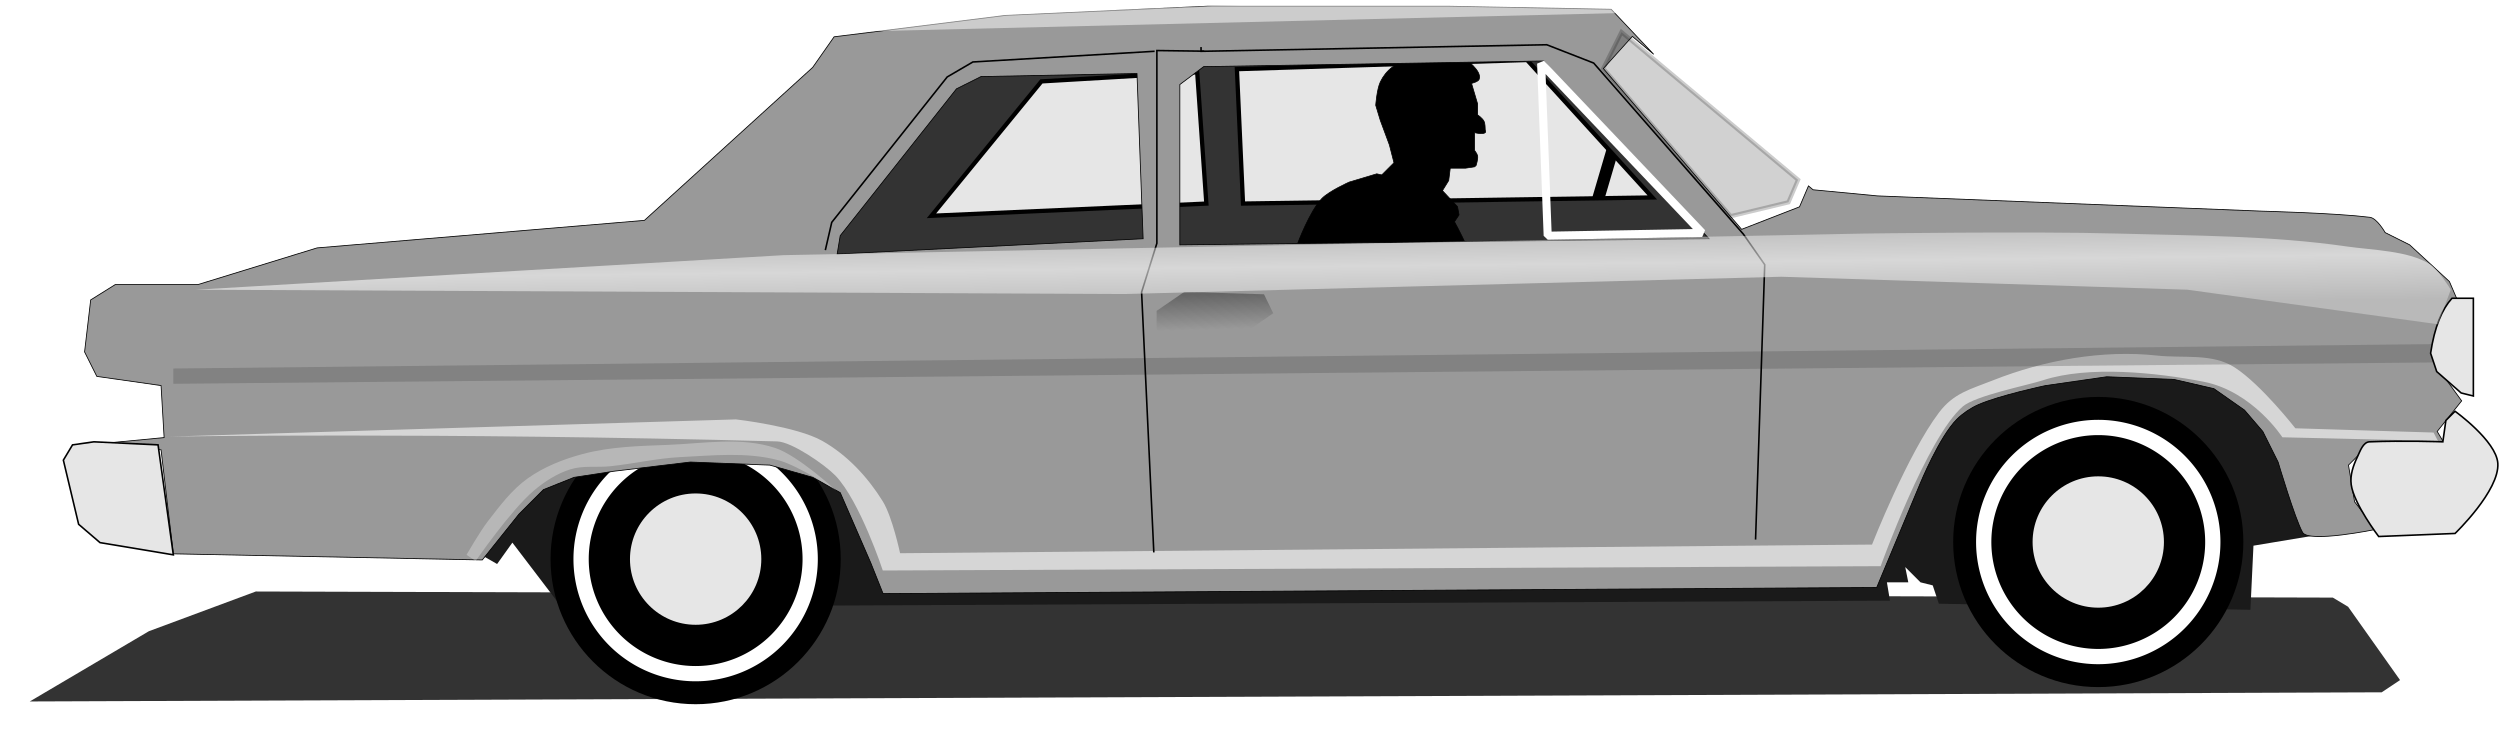
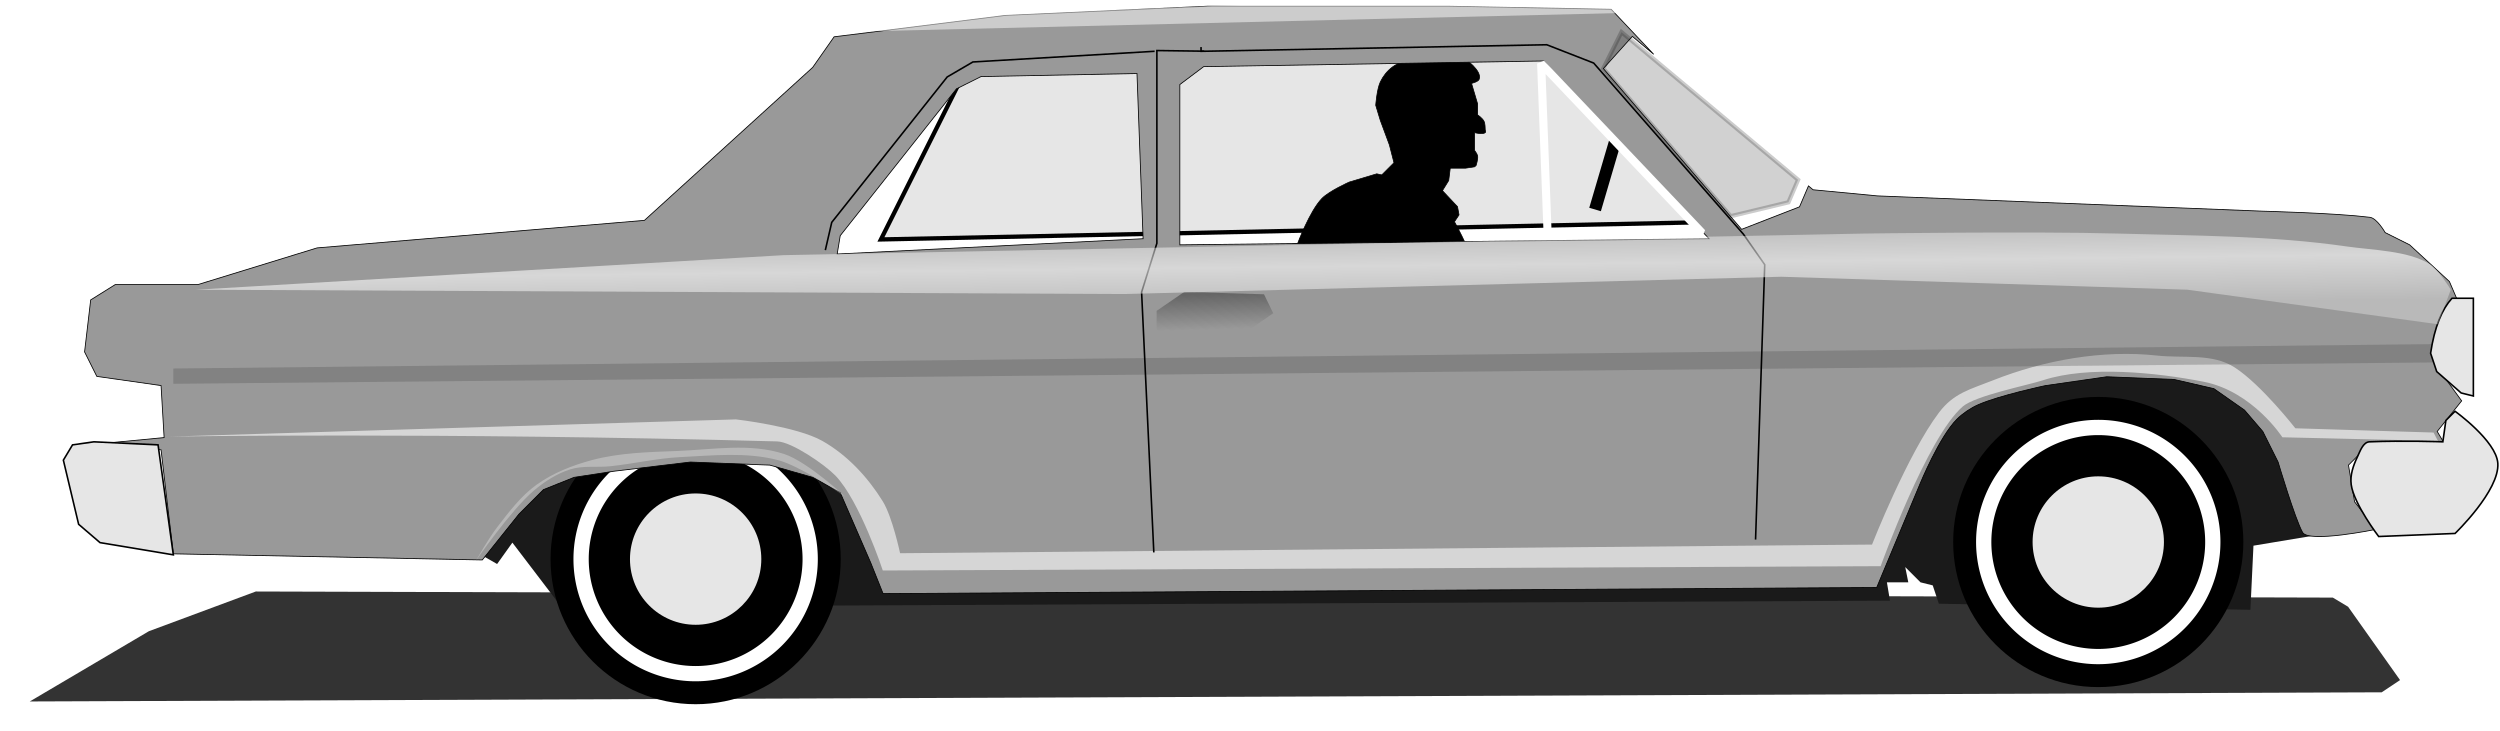
<svg xmlns="http://www.w3.org/2000/svg" xmlns:ns1="http://www.inkscape.org/namespaces/inkscape" xmlns:ns2="http://sodipodi.sourceforge.net/DTD/sodipodi-0.dtd" xmlns:xlink="http://www.w3.org/1999/xlink" width="154.68mm" height="45.242mm" viewBox="0 0 154.68 45.242" version="1.1" id="svg8" ns1:version="0.92.3 (2405546, 2018-03-11)" ns2:docname="rambler-plain.svg" ns1:export-filename="/home/algot/Documents/runeman.org/clipart/2020/rambler-plain.png" ns1:export-xdpi="49.289192" ns1:export-ydpi="49.289192">
  <title id="title1117">Rambler American</title>
  <defs id="defs2">
    <linearGradient ns1:collect="always" id="linearGradient968">
      <stop style="stop-color:#ffffff;stop-opacity:1;" offset="0" id="stop964" />
      <stop style="stop-color:#666666;stop-opacity:1" offset="1" id="stop966" />
    </linearGradient>
    <linearGradient ns1:collect="always" id="linearGradient927">
      <stop style="stop-color:#666666;stop-opacity:1;" offset="0" id="stop923" />
      <stop style="stop-color:#666666;stop-opacity:0;" offset="1" id="stop925" />
    </linearGradient>
    <linearGradient ns1:collect="always" id="linearGradient876">
      <stop style="stop-color:#ffffff;stop-opacity:0.608" offset="0" id="stop872" />
      <stop id="stop880" offset="0.418" style="stop-color:#ffffff;stop-opacity:1" />
      <stop style="stop-color:#ffffff;stop-opacity:0.51" offset="1" id="stop874" />
    </linearGradient>
    <linearGradient ns1:collect="always" xlink:href="#linearGradient876" id="linearGradient878" x1="86.087" y1="180.559" x2="86.142" y2="185.434" gradientUnits="userSpaceOnUse" />
    <filter ns1:collect="always" style="color-interpolation-filters:sRGB" id="filter919" x="-0.013" width="1.025" y="-0.271" height="1.541">
      <feGaussianBlur ns1:collect="always" stdDeviation="0.767" id="feGaussianBlur921" />
    </filter>
    <linearGradient ns1:collect="always" xlink:href="#linearGradient927" id="linearGradient929" x1="63.478" y1="184.475" x2="63.541" y2="186.66" gradientUnits="userSpaceOnUse" />
    <filter ns1:collect="always" style="color-interpolation-filters:sRGB" id="filter939" x="-0.006" width="1.012" y="-0.348" height="1.696">
      <feGaussianBlur ns1:collect="always" stdDeviation="0.356" id="feGaussianBlur941" />
    </filter>
    <linearGradient ns1:collect="always" xlink:href="#linearGradient968" id="linearGradient970" x1="-54.999" y1="266.678" x2="-56.393" y2="280.788" gradientUnits="userSpaceOnUse" gradientTransform="translate(116.794,-119.091)" />
    <filter style="color-interpolation-filters:sRGB" ns1:label="Roughen" id="filter976">
      <feTurbulence type="fractalNoise" numOctaves="5" seed="2" baseFrequency="0.018 0.008" result="turbulence" id="feTurbulence972" />
      <feDisplacementMap in="SourceGraphic" in2="turbulence" scale="4" yChannelSelector="G" xChannelSelector="R" id="feDisplacementMap974" />
    </filter>
    <filter ns1:collect="always" style="color-interpolation-filters:sRGB" id="filter1137" x="-0.037" width="1.074" y="-0.035" height="1.07">
      <feGaussianBlur ns1:collect="always" stdDeviation="0.153" id="feGaussianBlur1139" />
    </filter>
  </defs>
  <ns2:namedview id="base" pagecolor="#ffffff" bordercolor="#666666" borderopacity="1.0" ns1:pageopacity="0.0" ns1:pageshadow="2" ns1:zoom="1" ns1:cx="236.42757" ns1:cy="118.3937" ns1:document-units="mm" ns1:current-layer="layer1" showgrid="false" ns1:snap-global="false" ns1:window-width="1366" ns1:window-height="703" ns1:window-x="0" ns1:window-y="0" ns1:window-maximized="1" />
  <g ns1:label="Layer 1" ns1:groupmode="layer" id="layer1" transform="translate(11.858,-166.287)">
    <path style="fill:#e6e6e6;stroke:#000000;stroke-width:0.265px;stroke-linecap:butt;stroke-linejoin:miter;stroke-opacity:1" d="M 42.646,181.102 93.182,180.044 83.392,168.667 48.732,168.931 Z" id="path1272" ns1:connector-curvature="0" />
    <path style="fill:none;stroke:#000000;stroke-width:0.75;stroke-linecap:butt;stroke-linejoin:miter;stroke-opacity:1" d="m 88.155,174.752 -1.323,4.498" id="path1274" ns1:connector-curvature="0" />
    <path style="fill:#333333;stroke:none;stroke-width:0.265px;stroke-linecap:butt;stroke-linejoin:miter;stroke-opacity:1;filter:url(#filter919)" d="m 3.969,202.884 -6.615,2.457 -7.371,4.347 145.521,-0.567 1.134,-0.756 -3.213,-4.536 -0.945,-0.567 z" id="path37" ns1:connector-curvature="0" />
    <path style="fill:#1a1a1a;stroke:none;stroke-width:0.265px;stroke-linecap:butt;stroke-linejoin:miter;stroke-opacity:1" d="m 17.576,200.427 1.323,0.756 0.945,-1.323 3.024,3.969 82.21,-0.378 -0.189,-1.134 h 1.323 l -0.189,-0.945 0.945,0.945 0.756,0.189 0.378,1.134 19.277,0.378 0.189,-3.969 6.804,-1.134 -6.048,-10.583 -107.534,1.134 z" id="path39" ns1:connector-curvature="0" />
-     <path style="fill:#333333;stroke:#000000;stroke-width:0.265px;stroke-linecap:butt;stroke-linejoin:miter;stroke-opacity:1" d="m 84.894,169.055 -43.089,0.756 -5.669,13.418 60.476,-0.567 z m -2.268,0.945 7.749,8.504 -25.325,0.378 -0.378,-8.316 z m -20.411,0.756 0.567,8.127 -17.009,0.756 6.804,-8.316 z" id="path23" ns1:connector-curvature="0" />
    <g id="g1096" transform="matrix(-0.298,0,0,0.268,146.718,135.779)">
      <path ns2:nodetypes="ccccccsccccssscccssssssscccccc" style="fill:#000000;fill-rule:evenodd;stroke:#000000;stroke-width:0.161px;stroke-linecap:butt;stroke-linejoin:miter;stroke-opacity:1" d="m 232.927,158.35 -1.579,-2.842 -0.316,-2.842 h -3.157 l -1.894,-0.316 -0.316,-0.316 c 0,0 -0.435,-1.476 -0.316,-2.21 0.075,-0.465 0.631,-1.263 0.631,-1.263 v -0.947 -1.894 -1.263 c 0,0 -1.689,0.521 -2.21,0 -0.149,-0.149 0,-0.631 0,-0.631 0,-0.526 0.035,-1.405 0.214,-1.9 0.28,-0.773 1.364,-1.573 1.364,-1.573 v -2.526 l 1.263,-4.736 c 0,0 -1.383,-0.366 -1.579,-0.947 -0.362,-1.074 0.519,-2.302 1.263,-3.157 1.114,-1.28 2.765,-2.154 4.42,-2.526 1.339,-0.301 2.741,0.159 4.104,0.316 1.375,0.158 2.779,0.232 4.104,0.631 1.443,0.435 2.94,0.938 4.104,1.894 1.107,0.908 1.966,2.155 2.526,3.473 0.71,1.672 0.947,5.367 0.947,5.367 l -0.947,3.473 -1.894,5.683 -0.947,4.104 2.842,3.157 z" id="path3151" ns1:connector-curvature="0" />
      <path id="path3153" transform="matrix(0.265,0,0,0.265,-14.354,134.767)" d="m 983.529,72.424 -50.117,13.127 -13.127,15.512 -1.193,7.16 3.58,5.967 c 0,0 -4.661,9.335 -9.268,20.525 l 137.492,1.1 c -0.107,-0.507 -0.281,-0.963 -0.543,-1.34 -0.936,-1.347 -4.773,-1.193 -4.773,-1.193 0,0 -9.505,-28.384 -19.092,-39.379 -5.655,-6.486 -21.48,-14.318 -21.48,-14.318 z" style="fill:#000000;fill-rule:evenodd;stroke:#000000;stroke-width:0.608px;stroke-linecap:butt;stroke-linejoin:miter;stroke-opacity:1" ns1:connector-curvature="0" />
    </g>
    <circle style="opacity:1;fill:#000000;fill-opacity:1;stroke:none;stroke-width:0.5;stroke-linecap:round;stroke-miterlimit:4;stroke-dasharray:none;stroke-opacity:1" id="path46" cx="31.183" cy="200.881" r="8.977" />
    <path ns1:connector-curvature="0" style="opacity:1;fill:#ffffff;fill-opacity:1;stroke:none;stroke-width:0.435;stroke-linecap:round;stroke-miterlimit:4;stroke-dasharray:none;stroke-opacity:1" d="m 31.183,193.321 a 7.56,7.56 0 0 0 -7.56,7.56 7.56,7.56 0 0 0 7.56,7.559 7.56,7.56 0 0 0 7.559,-7.559 7.56,7.56 0 0 0 -7.559,-7.56 z m 0,0.945 a 6.615,6.615 0 0 1 6.615,6.615 6.615,6.615 0 0 1 -6.615,6.615 6.615,6.615 0 0 1 -6.615,-6.615 6.615,6.615 0 0 1 6.615,-6.615 z" id="path41" />
    <circle r="4.063" cy="200.881" cx="31.183" id="circle48" style="opacity:1;fill:#e6e6e6;fill-opacity:1;stroke:none;stroke-width:0.226;stroke-linecap:round;stroke-miterlimit:4;stroke-dasharray:none;stroke-opacity:1" />
    <path style="fill:#999999;fill-opacity:1;stroke:#000000;stroke-width:0.189;stroke-linecap:butt;stroke-linejoin:miter;stroke-miterlimit:4;stroke-dasharray:none;stroke-opacity:1" d="M 237.143,628.949 190,631.092 l -40,5 -5,7.143 -39.285,35.715 -76.43,6.428 -27.857,8.572 H -17.857 l -5.715,3.57 L -25,709.662 l 2.857,5.715 15,2.143 0.715,12.143 -15,1.43 14.285,1.428 2.857,24.285 72.143,1.43 8.57,-10.715 5.715,-5.715 7.143,-2.855 9.287,-1.43 17.855,-2.143 18.572,0.715 10,2.857 6.428,3.57 7.145,16.43 2.855,7.143 232,-1.43 10.145,-24.285 c 0,0 4.499,-10.928 8.57,-15 1.357,-1.357 3.242,-2.623 5,-3.394 5.033,-2.209 15.715,-4.463 15.715,-4.463 l 14.285,-2.057 15.715,0.629 9.285,2.143 7.143,5 4.287,5 3.57,7.143 c 0,0 3.924,13.235 5.715,16.428 C 494.274,754.331 510,751.092 510,751.092 l -5,-6.43 -1.428,-8.57 4.285,-4.287 h 18.57 l -2.143,-3.57 5.715,-7.143 -5.715,-7.857 1.43,-11.43 3.57,-3.57 -2.143,-5 -9.285,-8.572 -5.715,-2.857 c 0,0 -1.901,-3.359 -3.57,-3.57 -7.886,-0.997 -25,-1.43 -25,-1.43 l -90,-3.57 -15,-1.43 -1.076,-0.9 -2.092,4.885 -13.516,5.256 -32.283,-37.541 6.756,-7.508 4.996,4.178 -9.93,-10.512 -37.855,-0.713 z m -0.857,14.105 79.43,-1.321 7.143,8.644 31.428,32.857 -123.57,1.428 v -37.428 z m -15.57,1.608 1.428,38.572 -71.428,3.57 0.713,-4.285 27.145,-34.285 5.713,-2.857 z" transform="scale(0.265)" id="path21" ns1:connector-curvature="0" ns2:nodetypes="cccccccccccccccccccccccccccccsscccccccscccccccccccccscccccccccccccccccccccccccc" />
    <circle r="8.977" cy="199.822" cx="117.966" id="circle55" style="opacity:1;fill:#000000;fill-opacity:1;stroke:none;stroke-width:0.5;stroke-linecap:round;stroke-miterlimit:4;stroke-dasharray:none;stroke-opacity:1" />
    <path ns1:connector-curvature="0" id="path57" d="m 117.966,192.263 a 7.56,7.56 0 0 0 -7.56,7.56 7.56,7.56 0 0 0 7.56,7.559 7.56,7.56 0 0 0 7.559,-7.559 7.56,7.56 0 0 0 -7.559,-7.56 z m 0,0.945 a 6.615,6.615 0 0 1 6.615,6.615 6.615,6.615 0 0 1 -6.615,6.615 6.615,6.615 0 0 1 -6.615,-6.615 6.615,6.615 0 0 1 6.615,-6.615 z" style="opacity:1;fill:#ffffff;fill-opacity:1;stroke:none;stroke-width:0.435;stroke-linecap:round;stroke-miterlimit:4;stroke-dasharray:none;stroke-opacity:1" />
    <circle style="opacity:1;fill:#e6e6e6;fill-opacity:1;stroke:none;stroke-width:0.226;stroke-linecap:round;stroke-miterlimit:4;stroke-dasharray:none;stroke-opacity:1" id="circle59" cx="117.966" cy="199.822" r="4.063" />
    <path style="opacity:0.6;fill:#ffffff;stroke:none;stroke-width:0.265px;stroke-linecap:butt;stroke-linejoin:miter;stroke-opacity:1" d="M -1.336,193.299 33.676,192.236 c 0,0 3.747,0.427 5.345,1.331 1.535,0.868 2.814,2.241 3.742,3.742 0.592,0.959 1.069,3.207 1.069,3.207 l 60.136,-0.535 c 0,0 2.198,-5.597 4.144,-8.169 0.916,-1.21 1.929,-1.433 3.339,-1.992 3.151,-1.25 6.786,-1.902 10.156,-1.533 1.654,0.181 3.415,-0.165 4.811,0.742 1.644,1.068 3.742,3.757 3.742,3.757 l 8.553,0.264 0.267,0.518 -9.622,-0.225 c 0,0 -1.833,-2.843 -4.884,-3.439 -2.897,-0.566 -7.114,-1.008 -9.92,-0.092 -0.988,0.322 -4.187,0.95 -4.974,1.628 -2.203,1.897 -5.078,9.878 -5.078,9.878 l -61.739,0.267 c 0,0 -1.416,-4.305 -2.94,-5.88 -0.634,-0.655 -2.686,-2.083 -3.597,-2.107 -21.022,-0.573 -37.562,-0.298 -37.562,-0.298 z" id="path63" ns1:connector-curvature="0" ns2:nodetypes="ccssccssssccccsssccssc" />
    <path style="opacity:0.55;fill:#4d4d4d;stroke:none;stroke-width:0.265px;stroke-linecap:butt;stroke-linejoin:miter;stroke-opacity:1;filter:url(#filter939)" d="m -1.134,189.088 140.04,-1.512 v 1.134 l -140.04,1.323 z" id="path882" ns1:connector-curvature="0" />
    <path style="fill:#e6e6e6;stroke:#000000;stroke-width:0.1;stroke-linecap:butt;stroke-linejoin:miter;stroke-opacity:1" d="m -2.079,193.812 -3.969,-0.189 -1.323,0.189 -0.567,0.945 0.945,3.969 1.323,1.134 4.536,0.756 z" id="path884" ns1:connector-curvature="0" />
    <path style="fill:#e6e6e6;stroke:#000000;stroke-width:0.1;stroke-linecap:butt;stroke-linejoin:miter;stroke-opacity:1" d="m 133.993,194.568 c -0.251,0.524 -0.456,1.125 -0.378,1.701 0.162,1.201 1.701,3.213 1.701,3.213 l 4.725,-0.189 c 0,0 2.766,-2.655 2.646,-4.347 -0.099,-1.384 -2.646,-3.213 -2.646,-3.213 l -0.567,0.567 -0.189,1.323 c 0,0 -2.463,-0.087 -4.536,0 -0.403,0.017 -0.582,0.581 -0.756,0.945 z" id="path886" ns1:connector-curvature="0" ns2:nodetypes="ssccscccss" />
    <path style="fill:#e6e6e6;stroke:#000000;stroke-width:0.1;stroke-linecap:butt;stroke-linejoin:miter;stroke-opacity:1" d="m 139.851,184.741 h 1.323 v 6.048 l -0.756,-0.189 -1.512,-1.323 -0.378,-1.134 c 0.243,-1.63 0.702,-2.719 1.323,-3.402 z" id="path888" ns1:connector-curvature="0" ns2:nodetypes="ccccccc" />
-     <path style="opacity:0.3;fill:#ffffff;stroke:none;stroke-width:0.265px;stroke-linecap:butt;stroke-linejoin:miter;stroke-opacity:1" d="m 39.876,196.647 c 0,0 -2.283,-1.545 -3.591,-1.89 -1.95,-0.514 -4.033,-0.288 -6.048,-0.189 -1.459,0.072 -2.893,0.416 -4.347,0.567 -0.817,0.085 -1.673,-0.056 -2.457,0.189 -0.835,0.261 -1.601,0.756 -2.268,1.323 -1.432,1.217 -3.591,4.347 -3.591,4.347 l -0.567,-0.378 c 0,0 0.821,-1.429 1.323,-2.079 0.736,-0.953 1.478,-1.946 2.457,-2.646 1.01,-0.721 2.203,-1.19 3.402,-1.512 1.713,-0.46 3.519,-0.498 5.292,-0.567 2.204,-0.086 4.521,-0.504 6.615,0.189 1.46,0.483 3.78,2.646 3.78,2.646 z" id="path890" ns1:connector-curvature="0" ns2:nodetypes="csssssccsssssc" />
+     <path style="opacity:0.3;fill:#ffffff;stroke:none;stroke-width:0.265px;stroke-linecap:butt;stroke-linejoin:miter;stroke-opacity:1" d="m 39.876,196.647 c 0,0 -2.283,-1.545 -3.591,-1.89 -1.95,-0.514 -4.033,-0.288 -6.048,-0.189 -1.459,0.072 -2.893,0.416 -4.347,0.567 -0.817,0.085 -1.673,-0.056 -2.457,0.189 -0.835,0.261 -1.601,0.756 -2.268,1.323 -1.432,1.217 -3.591,4.347 -3.591,4.347 c 0,0 0.821,-1.429 1.323,-2.079 0.736,-0.953 1.478,-1.946 2.457,-2.646 1.01,-0.721 2.203,-1.19 3.402,-1.512 1.713,-0.46 3.519,-0.498 5.292,-0.567 2.204,-0.086 4.521,-0.504 6.615,0.189 1.46,0.483 3.78,2.646 3.78,2.646 z" id="path890" ns1:connector-curvature="0" ns2:nodetypes="csssssccsssssc" />
    <path style="fill:none;stroke:#000000;stroke-width:0.1;stroke-linecap:butt;stroke-linejoin:miter;stroke-opacity:1" d="m 59.531,200.466 -0.756,-16.103 0.945,-3.024 v -11.925 l 2.936,0.04" id="path904" ns1:connector-curvature="0" ns2:nodetypes="ccccc" />
    <path style="fill:none;stroke:#000000;stroke-width:0.1;stroke-linecap:butt;stroke-linejoin:miter;stroke-opacity:1" d="m 96.762,199.671 0.567,-17.009 -1.323,-1.89 -9.26,-10.583 -2.902,-1.133 -21.391,0.406 v -0.265" id="path906" ns1:connector-curvature="0" ns2:nodetypes="ccccccc" />
    <path style="fill:url(#linearGradient929);fill-opacity:1;stroke:none;stroke-width:0.234px;stroke-linecap:butt;stroke-linejoin:miter;stroke-opacity:1" d="m 61.413,184.348 4.936,0.147 0.57,1.172 -1.898,1.319 -5.316,-0.147 v -1.319 z" id="path908" ns1:connector-curvature="0" />
    <path style="opacity:0.2;fill:#1a1a1a;stroke:#000000;stroke-width:0.265px;stroke-linecap:butt;stroke-linejoin:miter;stroke-opacity:1" d="m 88.467,168.274 -1.126,2.251 7.881,9.139 3.576,-0.861 0.596,-1.391 z" id="path910" ns1:connector-curvature="0" ns2:nodetypes="cccccc" />
    <path style="opacity:0.608;fill:url(#linearGradient878);fill-opacity:1;stroke:none;stroke-width:0.265px;stroke-linecap:butt;stroke-linejoin:miter;stroke-opacity:1" d="m 138.98,186.35 -15.502,-2.138 -25.123,-0.802 -40.625,1.069 -57.463,-0.267 36.349,-2.138 66.817,-1.336 c 0,0 10.515,-0.149 15.769,0 4.727,0.134 9.485,0.124 14.165,0.802 1.54,0.223 3.749,0.251 5.073,1.069 0.592,0.366 1.336,1.604 1.336,1.604 z" id="path65" ns1:connector-curvature="0" ns2:nodetypes="cccccccssscc" />
    <path style="opacity:0.5;fill:#ffffff;stroke:none;stroke-width:0.265px;stroke-linecap:butt;stroke-linejoin:miter;stroke-opacity:1" d="m 39.73,168.274 11.522,-1.192 22.249,-0.795 14.104,0.199 1.192,0.596 z" id="path937" ns1:connector-curvature="0" />
    <path style="fill:none;stroke:#ffffff;stroke-width:0.5;stroke-linecap:butt;stroke-linejoin:bevel;stroke-miterlimit:4;stroke-dasharray:none;stroke-opacity:1;filter:url(#filter1137)" d="m 83.495,170.215 0.406,10.656 9.556,-0.172 z" id="path1123" ns1:connector-curvature="0" ns2:nodetypes="cccc" />
    <path style="fill:none;stroke:#000000;stroke-width:0.1;stroke-linecap:butt;stroke-linejoin:miter;stroke-opacity:1" d="m 59.58,169.46 -11.245,0.661 -1.587,0.926 -7.144,8.996 -0.397,1.72" id="path962" ns1:connector-curvature="0" ns2:nodetypes="ccccc" />
  </g>
</svg>